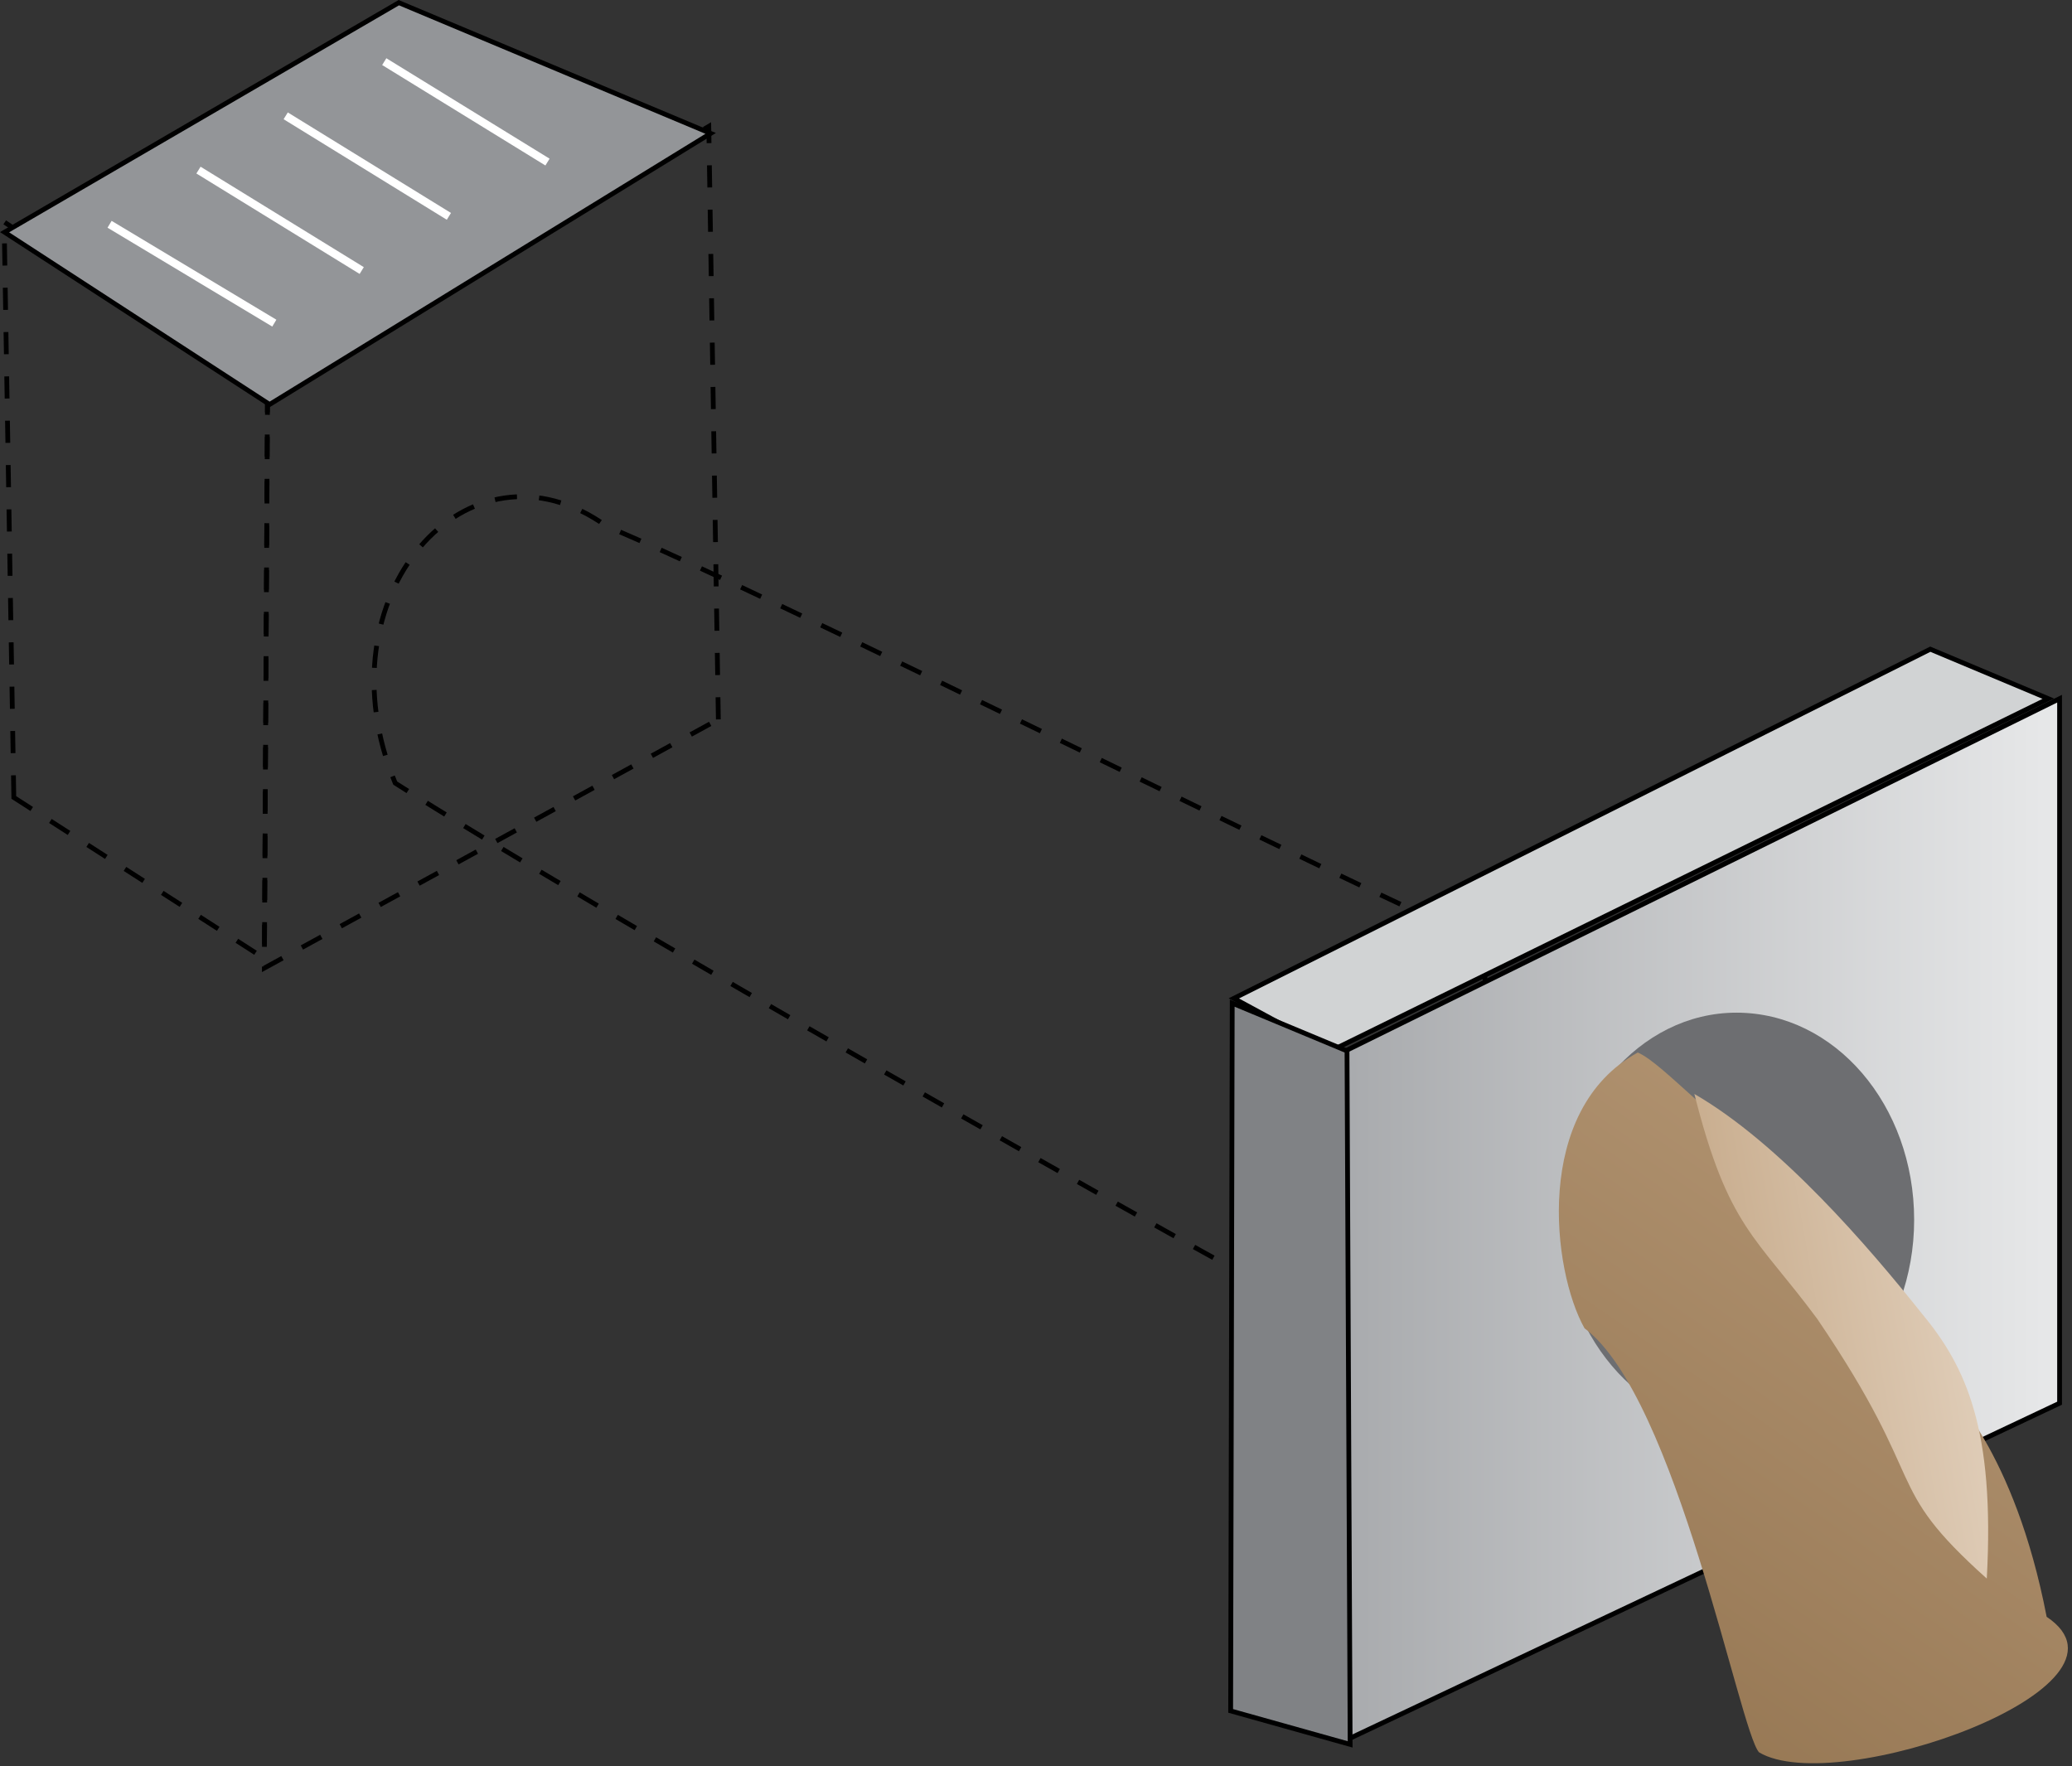
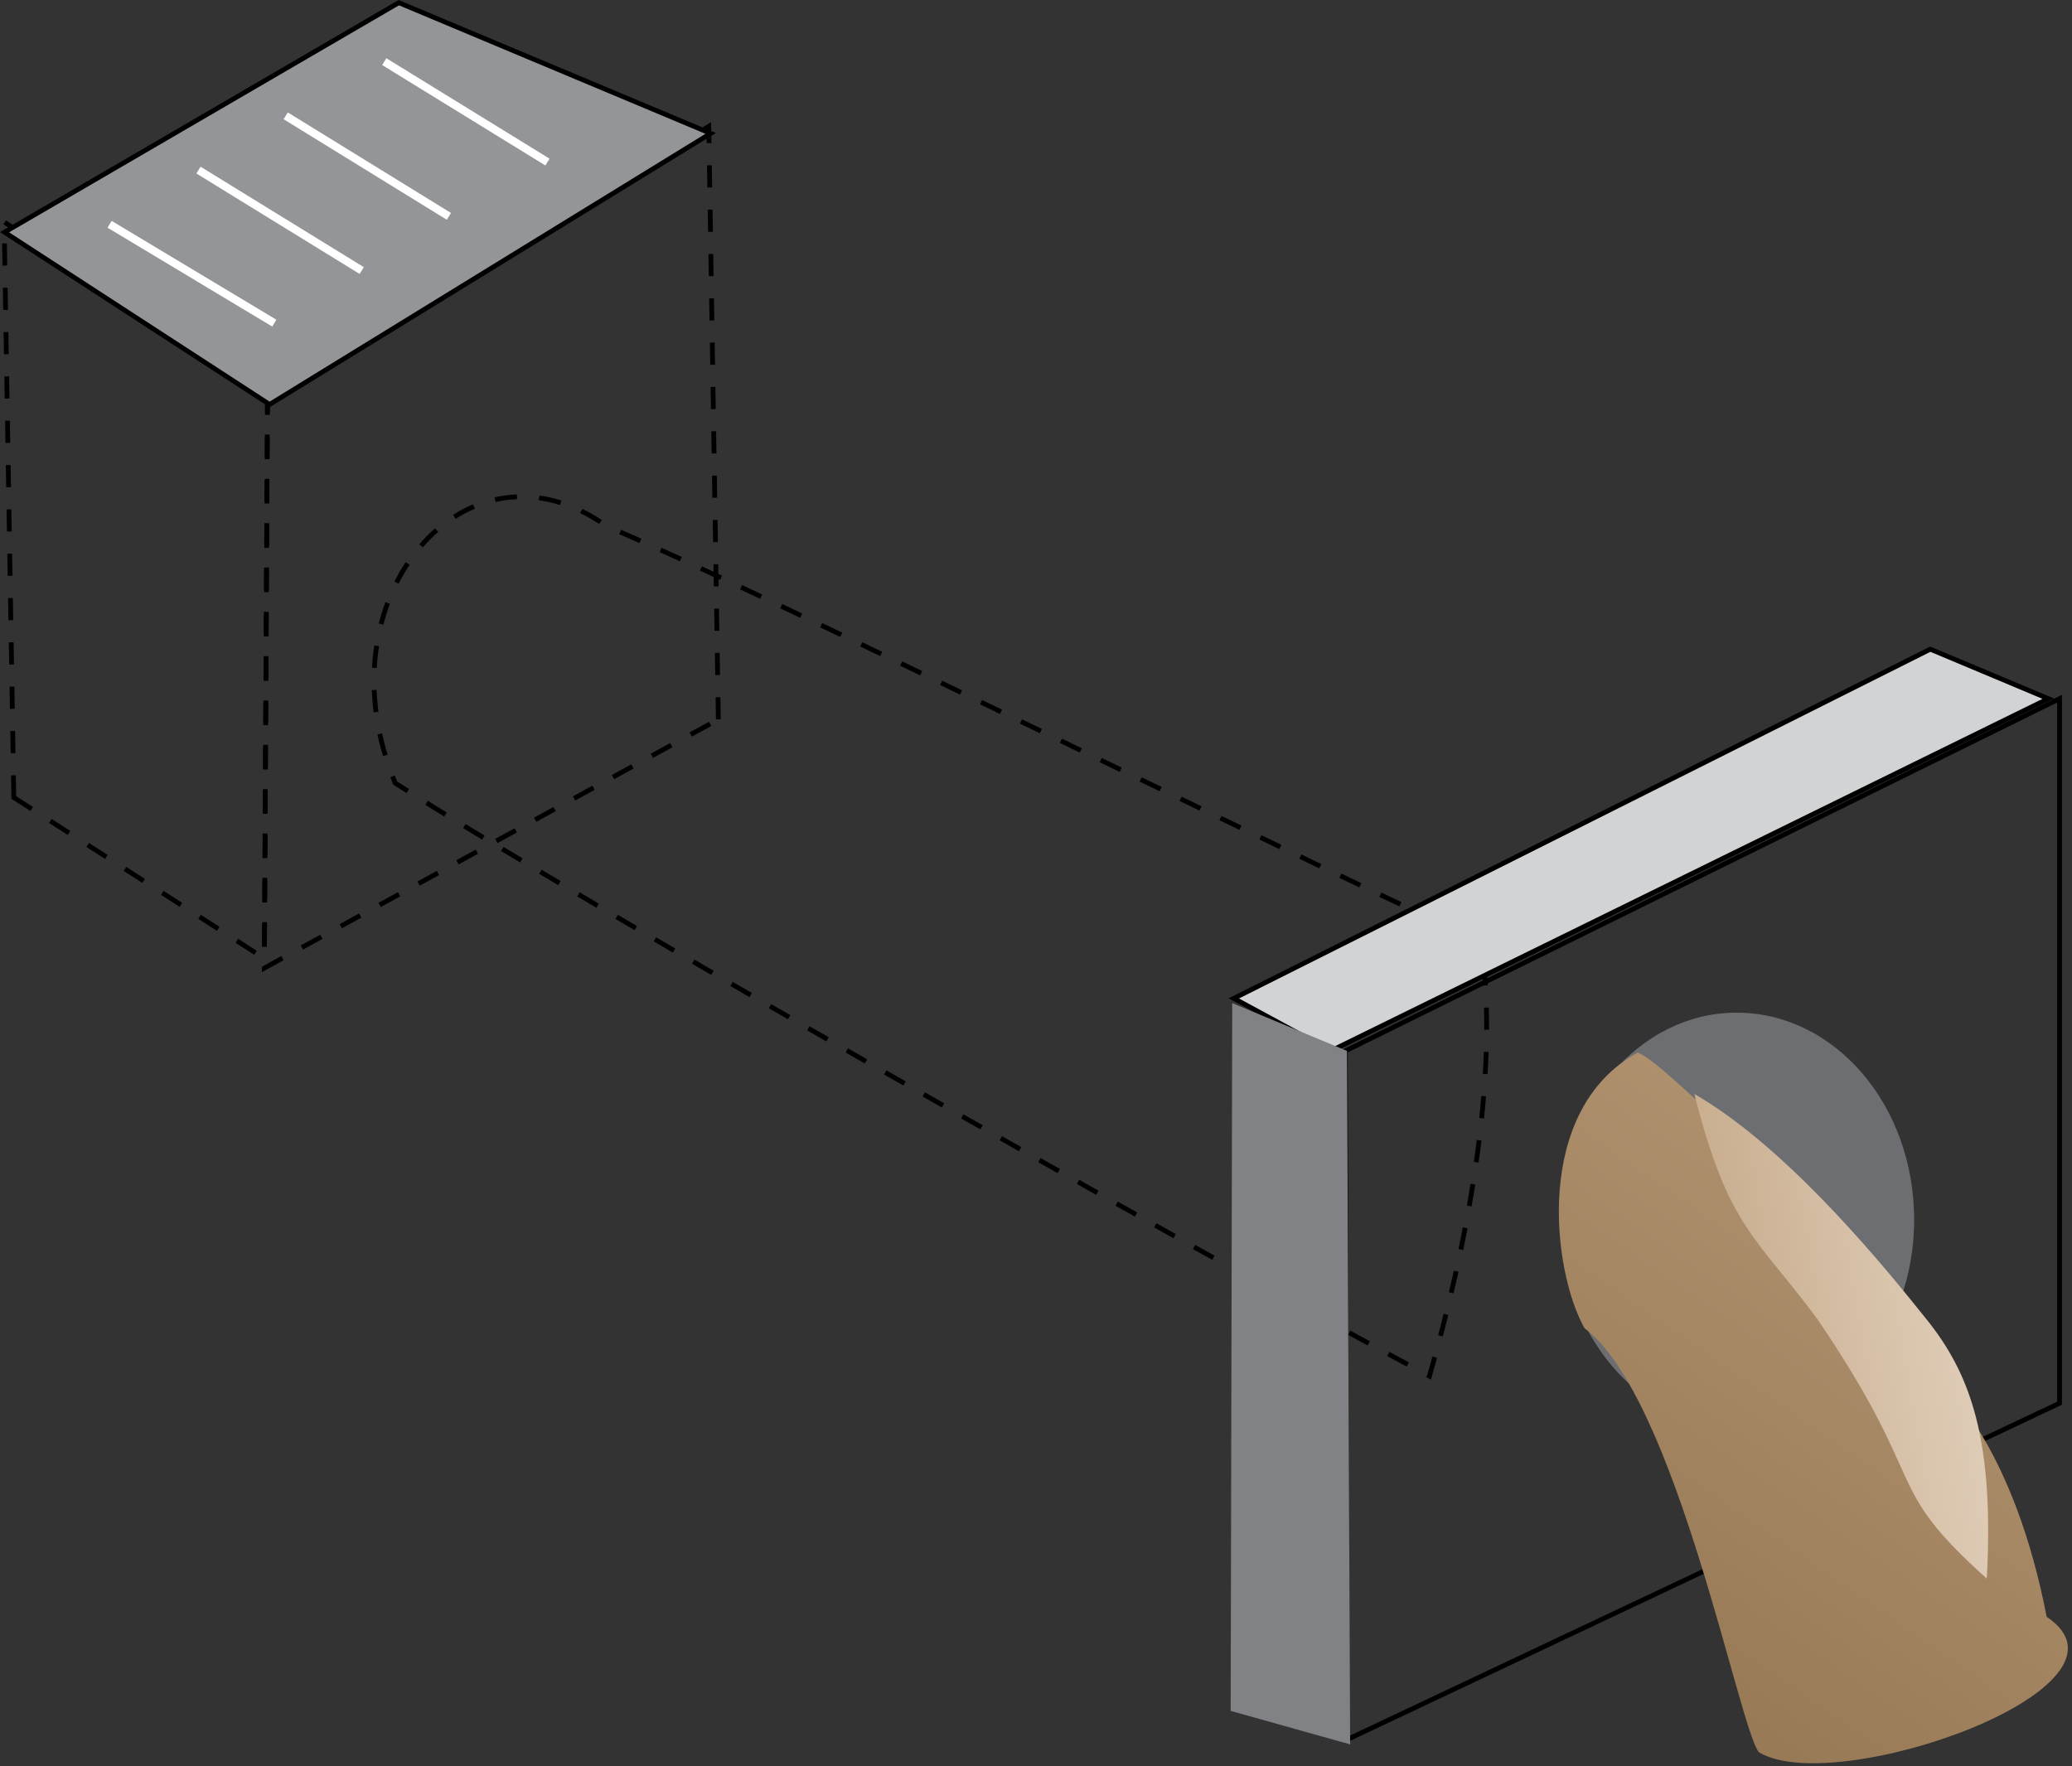
<svg xmlns="http://www.w3.org/2000/svg" xmlns:ns1="https://ian.umces.edu/media-library/" x="0px" y="0px" width="502" height="428" viewBox="0 0 502 428" xml:space="preserve">
  <rect x="0" y="0" width="502" height="428" fill="#333333" stroke="none" />
  <title>Water: drainage 2</title>
  <desc>
    <ns1:title>Water: drainage 2</ns1:title>
    <ns1:descr>Illustration of a second type of drainage pipe, partially underground</ns1:descr>
    <ns1:scene>
      <ns1:contains>development, infrastructure, drainage, pipe, stormwater, drain, 2</ns1:contains>
      <ns1:when>2003-06-12</ns1:when>
    </ns1:scene>
  </desc>
  <defs />
  <polygon stroke="#000" stroke-width="1.16" stroke-dasharray="5.371,5.371" points="3.348 193.23 .999 53.775 64.811 96.66 64.049 232.24 3.348 193.23" fill="none" />
  <polygon stroke="#000" stroke-width="1.16" stroke-dasharray="5.371,5.371" points="174.04 174.31 171.72 30.616 64.811 93.978 64.049 234.56 174.04 174.31" fill="none" />
  <polygon points="1.106 56.263 96.625 .646 172.18 32.322 65.315 98 1.106 56.263" fill="#939598" />
  <polygon stroke="#000" stroke-width="1.16" points="1.106 56.263 96.625 .646 172.18 32.322 65.315 98 1.106 56.263" fill="none" />
  <path stroke="#000" stroke-width="1.16" stroke-dasharray="5.371,5.371" d="m358.85 227.98c-27.021-11.199-176.97-86.124-211.81-100.42-33.666-24.328-70.087 17.001-51.284 62.182 44.639 28.575 189.09 110.87 250.57 143.7 8.6-30.12 17.23-71.46 12.52-105.46z" fill="none" />
  <linearGradient id="ian_symbols_11eb82751677fc14c9e80f09c0b559b6" y2="758.67" gradientUnits="userSpaceOnUse" x2="198.98" gradientTransform="matrix(-1.012 0 0 -.999 522.99 1053.5)" y1="758.67" x1="27.576">
    <stop stop-color="#E6E7E8" offset="0" />
    <stop stop-color="#A7A9AC" offset="1" />
  </linearGradient>
-   <polygon points="325.95 254.64 498.99 169.29 498.99 340 326.35 421.52 325.95 254.64" fill="url(#ian_symbols_11eb82751677fc14c9e80f09c0b559b6)" />
  <polygon stroke="#000" stroke-width="1.16" points="325.95 254.64 498.99 169.29 498.99 340 326.35 421.52 325.95 254.64" fill="none" />
  <path stroke="#fff" stroke-width="1.933" d="m26.549 54.343l39.913 23.953" fill="none" />
  <path stroke="#fff" stroke-width="1.933" d="m48.088 41.214l39.549 24.338" fill="none" />
  <path stroke="#fff" stroke-width="1.933" d="m69.219 28.063l39.538 24.36" fill="none" />
  <path stroke="#fff" stroke-width="1.933" d="m93.097 14.934l39.549 24.338" fill="none" />
  <polygon points="298.93 241.91 467.67 157.3 496.26 169.29 322.42 254.64 298.93 241.91" fill="#D1D3D4" />
  <polygon stroke="#000" stroke-width="1.16" points="298.93 241.91 467.67 157.3 496.26 169.29 322.42 254.64 298.93 241.91" fill="none" />
  <polygon points="298.16 414.55 327.11 422.67 326.35 254.64 298.54 243.06 298.16 414.55" fill="#808285" />
-   <polygon stroke="#000" stroke-width="1.16" points="298.16 414.55 327.11 422.67 326.35 254.64 298.54 243.06 298.16 414.55" fill="none" />
  <path d="m420.7 245.37c23.866 0 43.056 22.418 43.056 50.211 0 27.428-19.189 50.222-43.056 50.222-23.502 0-42.671-22.794-42.671-50.222-.01-27.79 19.16-50.21 42.67-50.21z" fill="#6D6E71" />
  <linearGradient id="ian_symbols_4fedc401db5acb44f9701084caf6211d" y2="797.3" gradientUnits="userSpaceOnUse" x2="173.88" gradientTransform="matrix(-.581 .819 -.829 -.573 1126.9 758.67)" y1="797.3" x1="-59.894">
    <stop stop-color="#B99B79" offset="0" />
    <stop stop-color="#8F704C" offset="1" />
  </linearGradient>
  <path d="m396.81 255.03c6.271 2.714 18.793 17.774 34.047 26.666 12.946 14.663 25.057 30.109 39.945 53.279 1.18 1.941 17.216 16.251 25.057 56.786 25.454 16.991-50.897 44.043-69.679 32.834-4.698-5.009-19.974-86.134-42.284-102.75-7.83-13.9-12.54-52.91 12.91-66.82z" fill="url(#ian_symbols_4fedc401db5acb44f9701084caf6211d)" />
  <linearGradient id="ian_symbols_814306f91113d3041519f7ac9e4b6b3a" y2="750.75" gradientUnits="userSpaceOnUse" x2="119.9" gradientTransform="matrix(-.997 .173 -.176 -.984 647.63 1050.4)" y1="750.75" x1="28.154">
    <stop stop-color="#E4D3C0" offset="0" />
    <stop stop-color="#BFA07D" offset="1" />
  </linearGradient>
  <path d="m465.7 318.36c10.576 12.775 17.634 27.824 15.655 64.134-25.846-23.18-13.302-22.021-41.089-62.943-14.866-20.08-21.56-22.021-29.755-54.48 20.74 11.98 42.27 37.09 55.18 53.29z" fill="url(#ian_symbols_814306f91113d3041519f7ac9e4b6b3a)" />
</svg>